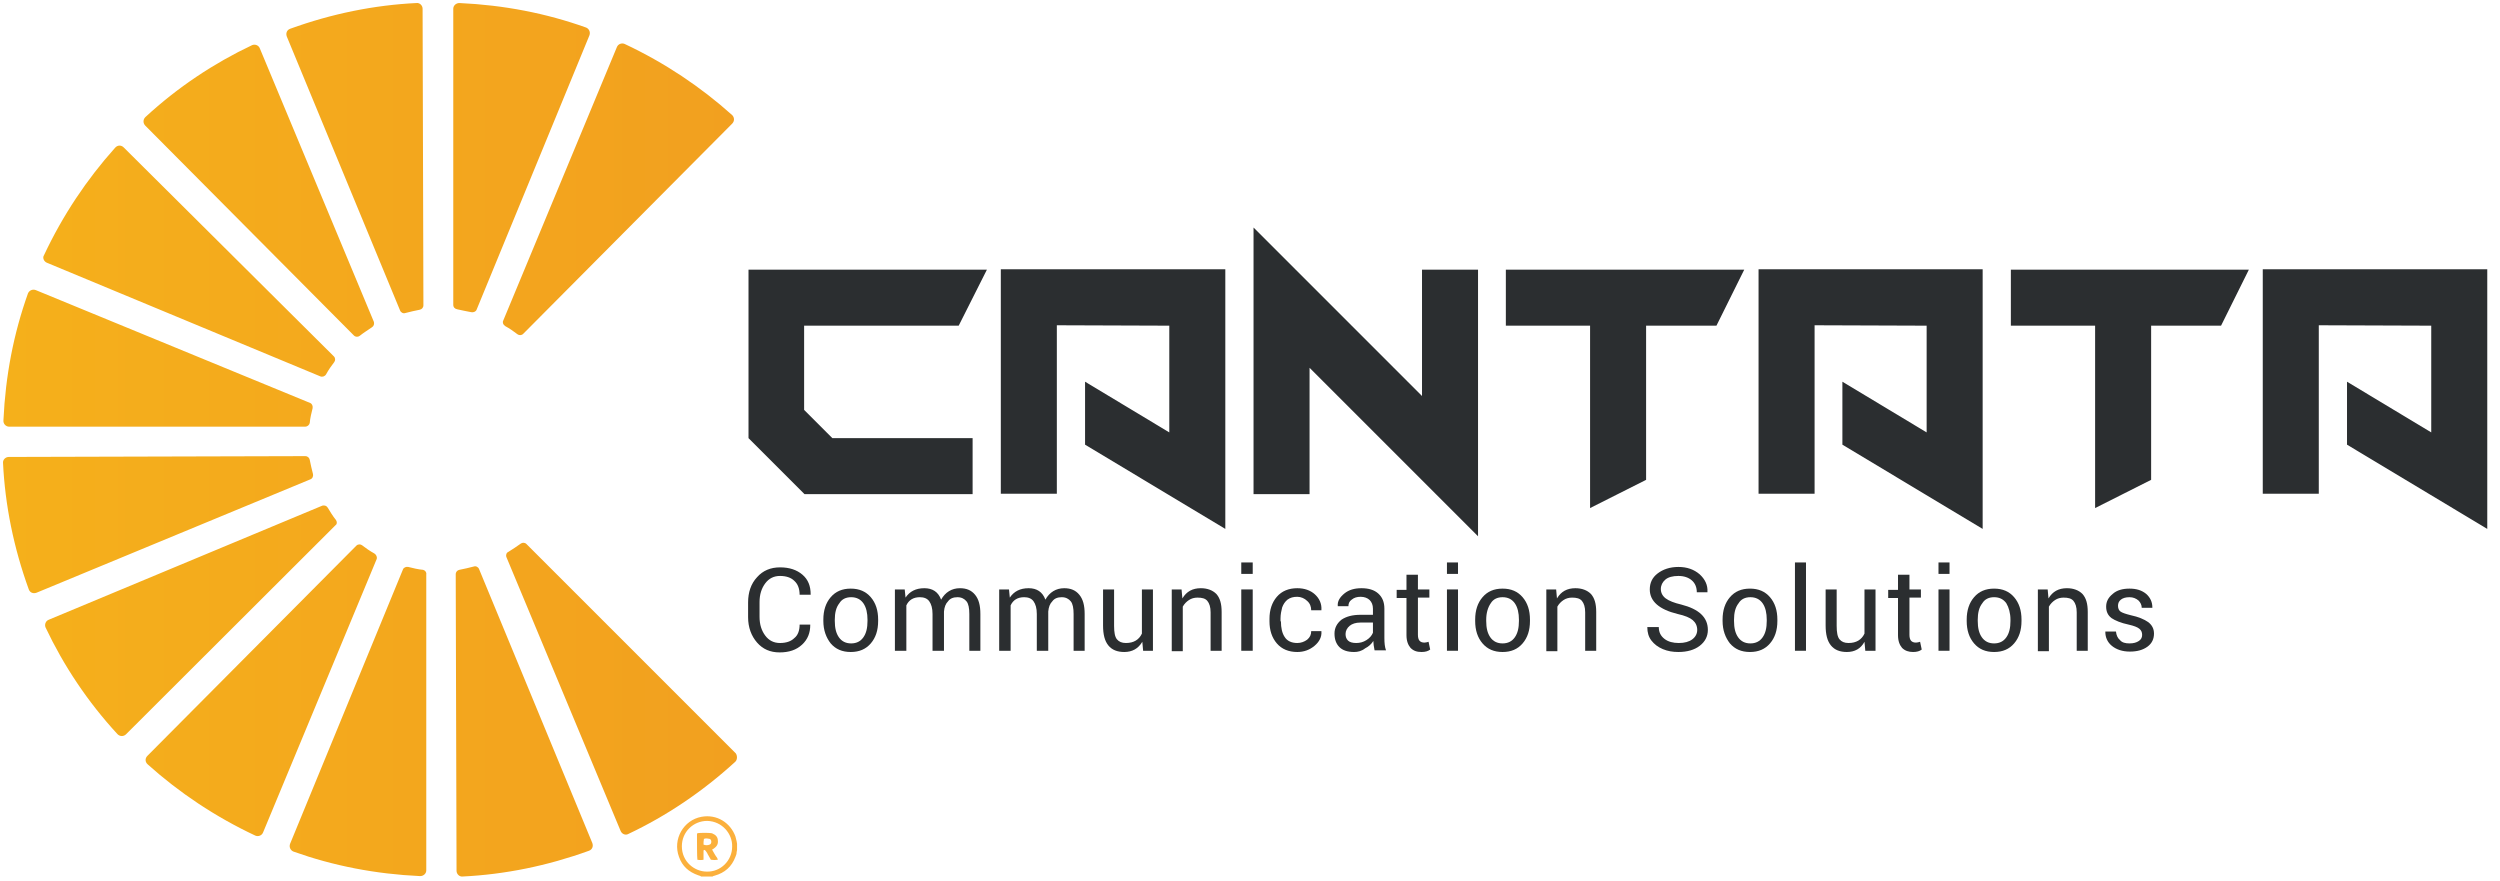
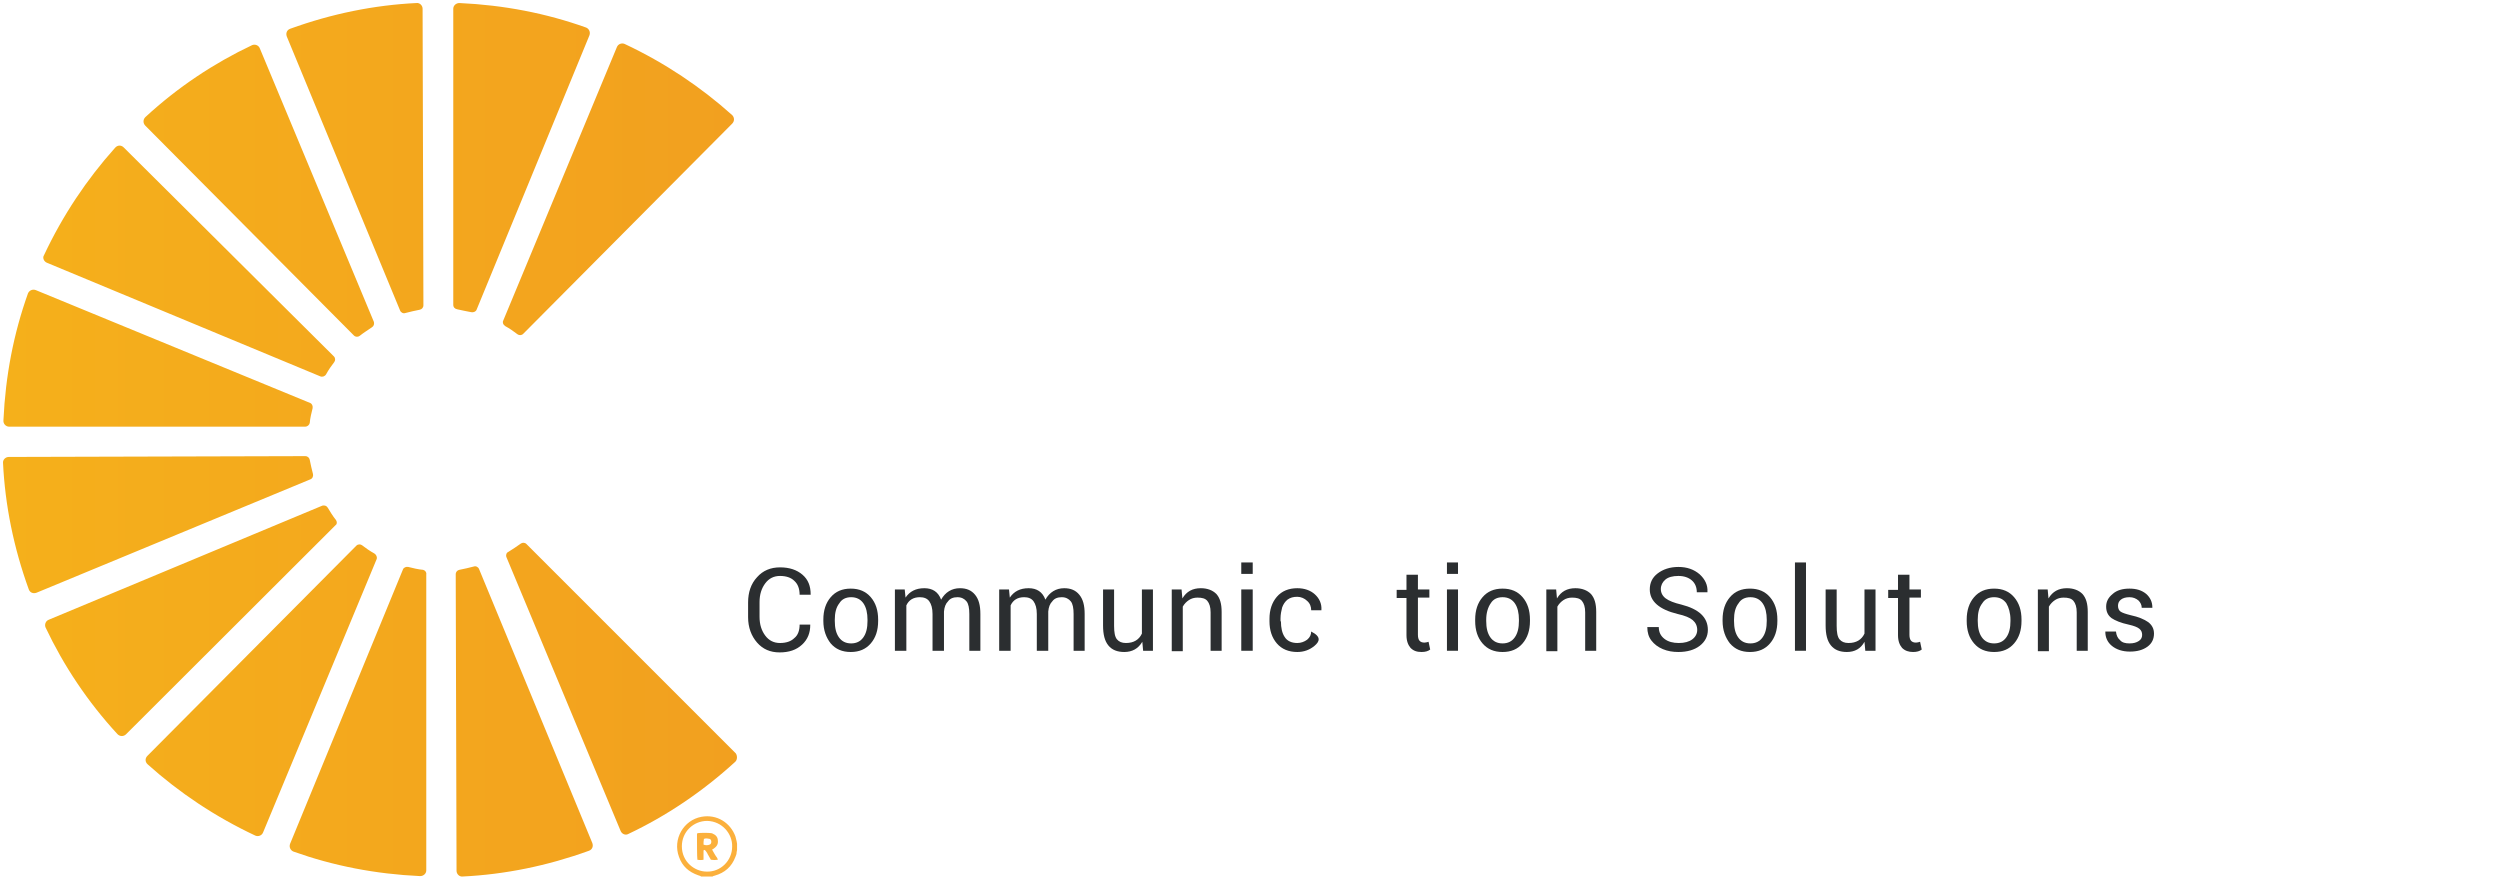
<svg xmlns="http://www.w3.org/2000/svg" width="159" height="56" viewBox="0 0 159 56" fill="none">
  <path fill-rule="evenodd" clip-rule="evenodd" d="M46.747 48.463C44.666 50.362 42.378 51.897 39.959 53.041C39.777 53.145 39.543 53.041 39.465 52.833L32.209 35.434C32.157 35.303 32.209 35.147 32.339 35.095C32.599 34.939 32.859 34.757 33.119 34.575C33.223 34.497 33.379 34.497 33.483 34.601L46.799 47.917C46.903 48.073 46.903 48.333 46.747 48.463ZM30.466 36.188C30.414 36.058 30.258 35.98 30.128 36.032C29.816 36.11 29.504 36.188 29.218 36.24C29.088 36.266 28.984 36.37 28.984 36.526L29.036 55.382C29.036 55.59 29.218 55.772 29.426 55.746C32.105 55.616 34.809 55.069 37.462 54.107C37.67 54.029 37.748 53.821 37.67 53.613L30.466 36.188ZM26.903 36.24C26.591 36.214 26.279 36.136 25.967 36.058C25.837 36.032 25.681 36.084 25.629 36.214L18.45 53.665C18.372 53.873 18.476 54.081 18.659 54.159C21.207 55.069 23.886 55.59 26.721 55.72C26.929 55.72 27.111 55.564 27.111 55.355V36.526C27.137 36.396 27.033 36.266 26.903 36.24ZM23.808 35.2C23.522 35.043 23.262 34.861 23.028 34.679C22.924 34.601 22.768 34.601 22.664 34.705L9.374 48.073C9.218 48.229 9.218 48.463 9.4 48.62C11.402 50.414 13.691 51.949 16.24 53.145C16.422 53.223 16.656 53.145 16.734 52.937L23.964 35.538C23.99 35.434 23.938 35.278 23.808 35.2ZM21.363 33.067C21.155 32.807 20.999 32.547 20.843 32.287C20.765 32.157 20.635 32.13 20.505 32.157L3.106 39.413C2.898 39.491 2.82 39.725 2.898 39.907C4.042 42.326 5.577 44.64 7.475 46.695C7.631 46.851 7.865 46.851 8.021 46.695L21.363 33.379C21.441 33.327 21.441 33.171 21.363 33.067ZM19.907 30.154C19.829 29.842 19.751 29.53 19.699 29.244C19.673 29.114 19.569 29.01 19.413 29.01L0.557 29.062C0.349 29.062 0.167 29.244 0.193 29.452C0.323 32.13 0.869 34.835 1.831 37.488C1.909 37.696 2.117 37.774 2.326 37.696L19.725 30.492C19.881 30.44 19.933 30.284 19.907 30.154ZM0.583 27.137H19.413C19.543 27.137 19.673 27.033 19.699 26.903C19.725 26.591 19.803 26.279 19.881 25.967C19.907 25.837 19.855 25.681 19.725 25.629L2.274 18.45C2.065 18.372 1.857 18.476 1.779 18.659C0.869 21.207 0.349 23.886 0.219 26.721C0.193 26.955 0.375 27.137 0.583 27.137ZM2.976 16.708L20.375 23.938C20.505 23.99 20.661 23.938 20.739 23.808C20.895 23.522 21.077 23.262 21.259 23.028C21.337 22.924 21.337 22.768 21.233 22.664L7.865 9.374C7.709 9.218 7.475 9.218 7.319 9.4C5.525 11.402 3.99 13.691 2.794 16.24C2.69 16.396 2.794 16.63 2.976 16.708ZM22.508 21.337C22.612 21.441 22.768 21.441 22.872 21.363C23.132 21.155 23.392 20.999 23.652 20.817C23.782 20.739 23.808 20.609 23.782 20.479L16.526 3.08C16.448 2.872 16.214 2.794 16.032 2.872C13.613 4.016 11.298 5.551 9.244 7.449C9.088 7.605 9.088 7.839 9.244 7.995L22.508 21.337ZM25.447 19.751C25.498 19.881 25.655 19.959 25.785 19.907C26.097 19.829 26.409 19.751 26.695 19.699C26.825 19.673 26.929 19.569 26.929 19.413L26.877 0.557C26.877 0.349 26.695 0.167 26.487 0.193C23.808 0.323 21.103 0.869 18.45 1.831C18.242 1.909 18.164 2.118 18.242 2.326L25.447 19.751ZM29.972 19.855C30.102 19.881 30.258 19.829 30.31 19.699L37.488 2.248C37.566 2.039 37.462 1.831 37.28 1.753C34.731 0.843 32.053 0.323 29.218 0.193C29.01 0.193 28.828 0.349 28.828 0.557V19.387C28.828 19.543 28.932 19.647 29.088 19.673C29.348 19.725 29.66 19.803 29.972 19.855ZM32.13 20.739C32.417 20.895 32.677 21.077 32.911 21.259C33.015 21.337 33.171 21.337 33.275 21.233L46.565 7.865C46.721 7.709 46.721 7.475 46.565 7.319C44.562 5.525 42.274 3.99 39.725 2.794C39.543 2.716 39.309 2.794 39.231 3.002L32.001 20.401C31.948 20.505 32.001 20.661 32.13 20.739Z" fill="url(#paint0_linear_101_33)" />
  <path d="M44.588 55.746C44.536 55.694 44.458 55.694 44.406 55.668C43.808 55.459 43.392 55.095 43.184 54.497C42.768 53.379 43.47 52.157 44.614 51.949C45.603 51.766 46.461 52.339 46.773 53.197C46.799 53.301 46.825 53.405 46.851 53.509C46.851 53.561 46.877 53.613 46.877 53.665C46.877 53.795 46.877 53.925 46.877 54.055C46.877 54.107 46.851 54.159 46.851 54.185C46.851 54.289 46.825 54.393 46.773 54.497C46.539 55.121 46.097 55.512 45.447 55.694C45.395 55.694 45.368 55.72 45.316 55.746C45.056 55.746 44.822 55.746 44.588 55.746ZM46.565 53.847C46.591 53.041 45.941 52.235 44.978 52.209C44.094 52.209 43.366 52.911 43.366 53.821C43.366 54.809 44.172 55.434 44.952 55.434C45.837 55.459 46.565 54.731 46.565 53.847Z" fill="#FBB03C" />
  <path d="M44.354 52.989C44.536 52.963 45.108 52.963 45.239 52.989C45.291 52.989 45.316 53.015 45.368 53.041C45.551 53.119 45.655 53.275 45.655 53.457C45.681 53.665 45.603 53.821 45.42 53.951C45.395 53.977 45.343 54.003 45.291 54.029C45.316 54.055 45.316 54.107 45.343 54.133C45.42 54.263 45.498 54.419 45.603 54.549C45.629 54.575 45.629 54.627 45.655 54.679C45.498 54.705 45.368 54.705 45.212 54.679C45.134 54.549 45.082 54.445 45.004 54.315C44.978 54.237 44.926 54.185 44.874 54.107C44.848 54.081 44.822 54.055 44.796 54.055C44.744 54.055 44.744 54.107 44.744 54.133C44.744 54.263 44.744 54.419 44.744 54.549C44.744 54.575 44.744 54.627 44.744 54.679C44.614 54.705 44.484 54.705 44.354 54.679C44.328 54.523 44.328 53.509 44.328 53.093C44.328 53.067 44.328 53.041 44.354 52.989ZM44.744 53.717C44.874 53.769 45.004 53.769 45.134 53.717C45.212 53.691 45.239 53.613 45.239 53.535C45.239 53.457 45.212 53.379 45.134 53.353C45.004 53.327 44.9 53.301 44.77 53.353C44.744 53.483 44.744 53.587 44.744 53.717Z" fill="#FBB03C" />
-   <path d="M51.168 31.428L47.605 27.865V17.15H62.768L60.973 20.713H51.142V26.071L52.937 27.865H61.858V31.428H51.168ZM74.367 20.713V27.501L69.01 24.276V28.281L77.93 33.639V17.124H63.652V31.402H67.215V20.687L74.367 20.713ZM79.725 14.471V31.428H83.288V23.392L94.003 34.107V17.15H90.44V25.186L79.725 14.471ZM95.772 17.15V20.713H101.129V32.313L104.692 30.518V20.713H109.166L110.934 17.15H95.772ZM122.534 20.713V27.501L117.176 24.276V28.281L126.097 33.639V17.124H111.844V31.402H115.408V20.687L122.534 20.713ZM127.891 17.15V20.713H133.249V32.313L136.812 30.518V20.713H141.259L143.028 17.15H127.891ZM154.627 20.713V27.501L149.27 24.276V28.281L158.19 33.639V17.124H143.912V31.402H147.475V20.687L154.627 20.713Z" fill="#2B2E30" />
  <path d="M50.856 39.725H51.532V39.751C51.532 40.245 51.376 40.661 51.012 40.999C50.648 41.337 50.18 41.493 49.582 41.493C48.984 41.493 48.515 41.285 48.151 40.869C47.787 40.453 47.579 39.907 47.579 39.257V38.32C47.579 37.67 47.761 37.124 48.151 36.708C48.515 36.292 49.01 36.084 49.608 36.084C50.206 36.084 50.674 36.24 51.038 36.552C51.402 36.864 51.558 37.28 51.558 37.8V37.826H50.856C50.856 37.462 50.752 37.15 50.518 36.942C50.31 36.734 49.998 36.63 49.608 36.63C49.218 36.63 48.906 36.786 48.672 37.098C48.437 37.41 48.307 37.8 48.307 38.294V39.231C48.307 39.725 48.437 40.115 48.672 40.427C48.906 40.739 49.218 40.895 49.608 40.895C49.998 40.895 50.31 40.791 50.518 40.583C50.752 40.401 50.856 40.089 50.856 39.725Z" fill="#2B2E30" />
  <path d="M53.093 39.413V39.491C53.093 39.933 53.171 40.271 53.353 40.531C53.535 40.791 53.795 40.921 54.133 40.921C54.471 40.921 54.731 40.791 54.913 40.531C55.095 40.271 55.173 39.933 55.173 39.491V39.413C55.173 38.997 55.095 38.633 54.913 38.372C54.731 38.112 54.471 37.982 54.133 37.982C53.795 37.982 53.535 38.112 53.379 38.372C53.171 38.633 53.093 38.997 53.093 39.413ZM52.365 39.491V39.413C52.365 38.815 52.521 38.346 52.833 37.982C53.145 37.618 53.561 37.436 54.107 37.436C54.653 37.436 55.069 37.618 55.382 37.982C55.694 38.346 55.85 38.815 55.85 39.413V39.491C55.85 40.089 55.694 40.557 55.382 40.921C55.069 41.285 54.653 41.467 54.107 41.467C53.561 41.467 53.145 41.285 52.833 40.921C52.547 40.557 52.365 40.089 52.365 39.491Z" fill="#2B2E30" />
  <path d="M57.618 41.389H56.916V37.488H57.54L57.592 38.008C57.852 37.618 58.242 37.41 58.788 37.41C59.309 37.41 59.673 37.644 59.855 38.138C60.115 37.67 60.531 37.41 61.051 37.41C61.467 37.41 61.779 37.54 62.014 37.826C62.248 38.112 62.352 38.502 62.352 39.049V41.389H61.649V39.049C61.649 38.684 61.597 38.398 61.467 38.242C61.337 38.086 61.155 37.982 60.895 37.982C60.635 37.982 60.427 38.06 60.297 38.242C60.141 38.398 60.063 38.606 60.037 38.893V41.389H59.309V39.049C59.309 38.684 59.231 38.424 59.101 38.242C58.971 38.06 58.763 37.982 58.502 37.982C58.086 37.982 57.8 38.164 57.644 38.502V41.389H57.618Z" fill="#2B2E30" />
  <path d="M64.25 41.389H63.548V37.488H64.172L64.224 38.008C64.484 37.618 64.874 37.41 65.421 37.41C65.941 37.41 66.305 37.644 66.487 38.138C66.747 37.67 67.163 37.41 67.683 37.41C68.099 37.41 68.411 37.54 68.645 37.826C68.88 38.112 68.984 38.502 68.984 39.049V41.389H68.281V39.049C68.281 38.684 68.229 38.398 68.099 38.242C67.969 38.086 67.787 37.982 67.527 37.982C67.267 37.982 67.059 38.06 66.929 38.242C66.773 38.398 66.695 38.606 66.669 38.893V41.389H65.941V39.049C65.941 38.684 65.863 38.424 65.733 38.242C65.603 38.06 65.394 37.982 65.135 37.982C64.718 37.982 64.432 38.164 64.276 38.502V41.389H64.25Z" fill="#2B2E30" />
  <path d="M71.506 41.467C71.064 41.467 70.726 41.337 70.492 41.051C70.258 40.765 70.154 40.349 70.154 39.777V37.488H70.856V39.803C70.856 40.219 70.908 40.505 71.038 40.661C71.168 40.817 71.35 40.895 71.61 40.895C72.105 40.895 72.443 40.687 72.625 40.297V37.488H73.327V41.389H72.703L72.651 40.817C72.391 41.259 72.001 41.467 71.506 41.467Z" fill="#2B2E30" />
  <path d="M74.523 37.488H75.147L75.2 38.06C75.46 37.618 75.85 37.41 76.37 37.41C76.786 37.41 77.124 37.54 77.358 37.774C77.592 38.034 77.696 38.398 77.696 38.919V41.389H76.994V38.945C76.994 38.606 76.916 38.372 76.786 38.216C76.656 38.06 76.448 38.008 76.162 38.008C75.954 38.008 75.772 38.06 75.616 38.164C75.46 38.268 75.329 38.398 75.225 38.581V41.415H74.523V37.488Z" fill="#2B2E30" />
  <path d="M79.673 37.488V41.389H78.945V37.488H79.673ZM79.673 35.772V36.5H78.945V35.772H79.673Z" fill="#2B2E30" />
-   <path d="M81.467 39.517C81.467 39.933 81.545 40.271 81.701 40.505C81.858 40.765 82.144 40.895 82.508 40.895C82.742 40.895 82.95 40.817 83.132 40.687C83.314 40.531 83.392 40.375 83.392 40.141H84.042V40.167C84.068 40.505 83.912 40.817 83.6 41.077C83.288 41.337 82.924 41.467 82.508 41.467C81.962 41.467 81.519 41.285 81.207 40.921C80.895 40.557 80.739 40.089 80.739 39.517V39.361C80.739 38.788 80.895 38.32 81.207 37.956C81.519 37.592 81.962 37.41 82.508 37.41C82.95 37.41 83.34 37.54 83.626 37.8C83.912 38.06 84.068 38.398 84.042 38.788V38.815H83.392C83.392 38.581 83.314 38.372 83.132 38.216C82.976 38.06 82.742 37.956 82.508 37.956C82.248 37.956 82.066 38.008 81.883 38.138C81.727 38.268 81.623 38.424 81.545 38.633C81.493 38.841 81.441 39.075 81.441 39.335V39.517H81.467Z" fill="#2B2E30" />
-   <path d="M86.123 41.467C85.707 41.467 85.394 41.363 85.186 41.155C84.978 40.947 84.874 40.661 84.874 40.297C84.874 39.933 85.03 39.647 85.317 39.413C85.629 39.205 86.019 39.101 86.539 39.101H87.319V38.711C87.319 38.476 87.241 38.294 87.111 38.164C86.981 38.034 86.773 37.956 86.539 37.956C86.305 37.956 86.123 38.008 85.967 38.138C85.811 38.242 85.759 38.398 85.759 38.554H85.082V38.529C85.056 38.242 85.213 37.982 85.499 37.748C85.785 37.514 86.149 37.41 86.591 37.41C87.033 37.41 87.397 37.514 87.657 37.748C87.917 37.982 88.047 38.294 88.047 38.711V40.583C88.047 40.895 88.073 41.155 88.151 41.363H87.423C87.371 41.103 87.345 40.921 87.345 40.765C87.215 40.973 87.033 41.129 86.825 41.233C86.591 41.415 86.357 41.467 86.123 41.467ZM85.577 40.323C85.577 40.505 85.629 40.635 85.733 40.739C85.837 40.843 86.019 40.895 86.253 40.895C86.487 40.895 86.695 40.843 86.903 40.713C87.111 40.583 87.241 40.427 87.319 40.245V39.595H86.513C86.227 39.595 85.993 39.673 85.837 39.803C85.681 39.933 85.577 40.115 85.577 40.323Z" fill="#2B2E30" />
+   <path d="M81.467 39.517C81.467 39.933 81.545 40.271 81.701 40.505C81.858 40.765 82.144 40.895 82.508 40.895C82.742 40.895 82.95 40.817 83.132 40.687C83.314 40.531 83.392 40.375 83.392 40.141V40.167C84.068 40.505 83.912 40.817 83.6 41.077C83.288 41.337 82.924 41.467 82.508 41.467C81.962 41.467 81.519 41.285 81.207 40.921C80.895 40.557 80.739 40.089 80.739 39.517V39.361C80.739 38.788 80.895 38.32 81.207 37.956C81.519 37.592 81.962 37.41 82.508 37.41C82.95 37.41 83.34 37.54 83.626 37.8C83.912 38.06 84.068 38.398 84.042 38.788V38.815H83.392C83.392 38.581 83.314 38.372 83.132 38.216C82.976 38.06 82.742 37.956 82.508 37.956C82.248 37.956 82.066 38.008 81.883 38.138C81.727 38.268 81.623 38.424 81.545 38.633C81.493 38.841 81.441 39.075 81.441 39.335V39.517H81.467Z" fill="#2B2E30" />
  <path d="M89.452 36.552H90.18V37.488H90.908V38.008H90.18V40.375C90.18 40.713 90.31 40.869 90.596 40.869C90.674 40.869 90.778 40.843 90.856 40.817L90.96 41.311C90.83 41.415 90.648 41.467 90.414 41.467C90.102 41.467 89.894 41.389 89.712 41.207C89.556 41.025 89.452 40.765 89.452 40.401V38.034H88.828V37.514H89.452V36.552Z" fill="#2B2E30" />
  <path d="M92.729 37.488V41.389H92.026V37.488H92.729ZM92.729 35.772V36.5H92.026V35.772H92.729Z" fill="#2B2E30" />
  <path d="M94.523 39.413V39.491C94.523 39.933 94.601 40.271 94.783 40.531C94.965 40.791 95.225 40.921 95.564 40.921C95.902 40.921 96.162 40.791 96.344 40.531C96.526 40.271 96.604 39.933 96.604 39.491V39.413C96.604 38.997 96.526 38.633 96.344 38.372C96.162 38.112 95.902 37.982 95.564 37.982C95.225 37.982 94.965 38.112 94.809 38.372C94.627 38.633 94.523 38.997 94.523 39.413ZM93.821 39.491V39.413C93.821 38.815 93.977 38.346 94.289 37.982C94.601 37.618 95.017 37.436 95.564 37.436C96.11 37.436 96.526 37.618 96.838 37.982C97.15 38.346 97.306 38.815 97.306 39.413V39.491C97.306 40.089 97.15 40.557 96.838 40.921C96.526 41.285 96.11 41.467 95.564 41.467C95.017 41.467 94.601 41.285 94.289 40.921C93.977 40.557 93.821 40.089 93.821 39.491Z" fill="#2B2E30" />
  <path d="M98.346 37.488H98.971L99.023 38.06C99.283 37.618 99.673 37.41 100.193 37.41C100.609 37.41 100.947 37.54 101.181 37.774C101.415 38.034 101.519 38.398 101.519 38.919V41.389H100.817V38.945C100.817 38.606 100.739 38.372 100.609 38.216C100.479 38.06 100.271 38.008 99.985 38.008C99.777 38.008 99.595 38.06 99.439 38.164C99.283 38.268 99.153 38.398 99.049 38.581V41.415H98.346V37.488Z" fill="#2B2E30" />
  <path d="M105.499 39.881C105.499 40.219 105.629 40.453 105.863 40.635C106.097 40.817 106.409 40.895 106.773 40.895C107.137 40.895 107.423 40.817 107.631 40.661C107.839 40.505 107.943 40.297 107.943 40.063C107.943 39.803 107.839 39.595 107.657 39.439C107.475 39.283 107.163 39.153 106.695 39.049C105.525 38.763 104.926 38.242 104.926 37.488C104.926 37.072 105.082 36.734 105.421 36.474C105.759 36.214 106.201 36.058 106.747 36.058C107.293 36.058 107.735 36.214 108.099 36.526C108.437 36.838 108.62 37.202 108.594 37.644V37.67H107.917C107.917 37.358 107.813 37.098 107.605 36.916C107.397 36.734 107.111 36.63 106.747 36.63C106.383 36.63 106.097 36.708 105.915 36.864C105.733 37.02 105.629 37.228 105.629 37.462C105.629 37.696 105.733 37.904 105.941 38.06C106.149 38.216 106.487 38.346 106.929 38.45C108.047 38.736 108.62 39.257 108.62 40.063C108.62 40.479 108.437 40.817 108.099 41.077C107.761 41.337 107.293 41.467 106.747 41.467C106.383 41.467 106.071 41.415 105.759 41.285C105.447 41.155 105.212 40.973 105.03 40.739C104.848 40.505 104.77 40.219 104.77 39.907V39.881H105.499Z" fill="#2B2E30" />
  <path d="M110.284 39.413V39.491C110.284 39.933 110.362 40.271 110.544 40.531C110.726 40.791 110.986 40.921 111.324 40.921C111.662 40.921 111.923 40.791 112.105 40.531C112.287 40.271 112.365 39.933 112.365 39.491V39.413C112.365 38.997 112.287 38.633 112.105 38.372C111.923 38.112 111.662 37.982 111.324 37.982C110.986 37.982 110.726 38.112 110.57 38.372C110.362 38.633 110.284 38.997 110.284 39.413ZM109.556 39.491V39.413C109.556 38.815 109.712 38.346 110.024 37.982C110.336 37.618 110.752 37.436 111.298 37.436C111.844 37.436 112.261 37.618 112.573 37.982C112.885 38.346 113.041 38.815 113.041 39.413V39.491C113.041 40.089 112.885 40.557 112.573 40.921C112.261 41.285 111.844 41.467 111.298 41.467C110.752 41.467 110.336 41.285 110.024 40.921C109.738 40.557 109.556 40.089 109.556 39.491Z" fill="#2B2E30" />
  <path d="M114.861 35.772V41.389H114.159V35.772H114.861Z" fill="#2B2E30" />
  <path d="M117.462 41.467C117.02 41.467 116.682 41.337 116.448 41.051C116.214 40.765 116.11 40.349 116.11 39.777V37.488H116.812V39.803C116.812 40.219 116.864 40.505 116.994 40.661C117.124 40.817 117.306 40.895 117.566 40.895C118.06 40.895 118.398 40.687 118.581 40.297V37.488H119.283V41.389H118.633L118.581 40.817C118.346 41.259 117.956 41.467 117.462 41.467Z" fill="#2B2E30" />
  <path d="M120.713 36.552H121.441V37.488H122.17V38.008H121.441V40.375C121.441 40.713 121.571 40.869 121.858 40.869C121.936 40.869 122.04 40.843 122.118 40.817L122.222 41.311C122.092 41.415 121.91 41.467 121.675 41.467C121.389 41.467 121.155 41.389 120.973 41.207C120.817 41.025 120.713 40.765 120.713 40.401V38.034H120.089V37.514H120.713V36.552Z" fill="#2B2E30" />
-   <path d="M123.99 37.488V41.389H123.288V37.488H123.99ZM123.99 35.772V36.5H123.288V35.772H123.99Z" fill="#2B2E30" />
  <path d="M125.785 39.413V39.491C125.785 39.933 125.863 40.271 126.045 40.531C126.227 40.791 126.487 40.921 126.825 40.921C127.163 40.921 127.423 40.791 127.605 40.531C127.787 40.271 127.865 39.933 127.865 39.491V39.413C127.865 38.997 127.761 38.633 127.605 38.372C127.423 38.112 127.163 37.982 126.825 37.982C126.487 37.982 126.227 38.112 126.071 38.372C125.863 38.633 125.785 38.997 125.785 39.413ZM125.082 39.491V39.413C125.082 38.815 125.239 38.346 125.551 37.982C125.863 37.618 126.279 37.436 126.825 37.436C127.371 37.436 127.787 37.618 128.099 37.982C128.411 38.346 128.568 38.815 128.568 39.413V39.491C128.568 40.089 128.411 40.557 128.099 40.921C127.787 41.285 127.371 41.467 126.825 41.467C126.279 41.467 125.863 41.285 125.551 40.921C125.239 40.557 125.082 40.089 125.082 39.491Z" fill="#2B2E30" />
  <path d="M129.608 37.488H130.232L130.284 38.06C130.544 37.618 130.934 37.41 131.454 37.41C131.871 37.41 132.209 37.54 132.443 37.774C132.677 38.034 132.781 38.398 132.781 38.919V41.389H132.079V38.945C132.079 38.606 132.001 38.372 131.871 38.216C131.74 38.06 131.532 38.008 131.246 38.008C131.038 38.008 130.856 38.06 130.7 38.164C130.544 38.268 130.414 38.398 130.31 38.581V41.415H129.608V37.488Z" fill="#2B2E30" />
  <path d="M135.434 40.921C135.694 40.921 135.876 40.869 136.032 40.765C136.188 40.661 136.24 40.531 136.24 40.375C136.24 40.219 136.188 40.089 136.058 39.985C135.928 39.881 135.72 39.803 135.382 39.725C134.887 39.621 134.523 39.465 134.289 39.309C134.055 39.127 133.951 38.893 133.951 38.581C133.951 38.268 134.081 38.008 134.367 37.774C134.627 37.54 134.991 37.436 135.434 37.436C135.876 37.436 136.214 37.54 136.5 37.774C136.76 38.008 136.89 38.294 136.89 38.633V38.658H136.214C136.214 38.476 136.136 38.32 136.006 38.19C135.85 38.06 135.668 37.982 135.434 37.982C135.2 37.982 135.017 38.034 134.887 38.138C134.757 38.242 134.705 38.372 134.705 38.529C134.705 38.684 134.757 38.815 134.861 38.893C134.965 38.971 135.2 39.049 135.512 39.127C136.006 39.231 136.37 39.387 136.63 39.569C136.864 39.751 136.994 39.985 136.994 40.297C136.994 40.635 136.864 40.921 136.578 41.129C136.292 41.337 135.928 41.441 135.46 41.441C134.991 41.441 134.601 41.311 134.315 41.077C134.029 40.843 133.899 40.531 133.899 40.193V40.167H134.575C134.601 40.401 134.679 40.583 134.835 40.713C134.965 40.869 135.173 40.921 135.434 40.921Z" fill="#2B2E30" />
  <defs>
    <linearGradient id="paint0_linear_101_33" x1="0.2" y1="27.969" x2="46.856" y2="27.969" gradientUnits="userSpaceOnUse">
      <stop stop-color="#F5B01B" />
      <stop offset="1" stop-color="#F2A01F" />
    </linearGradient>
  </defs>
</svg>